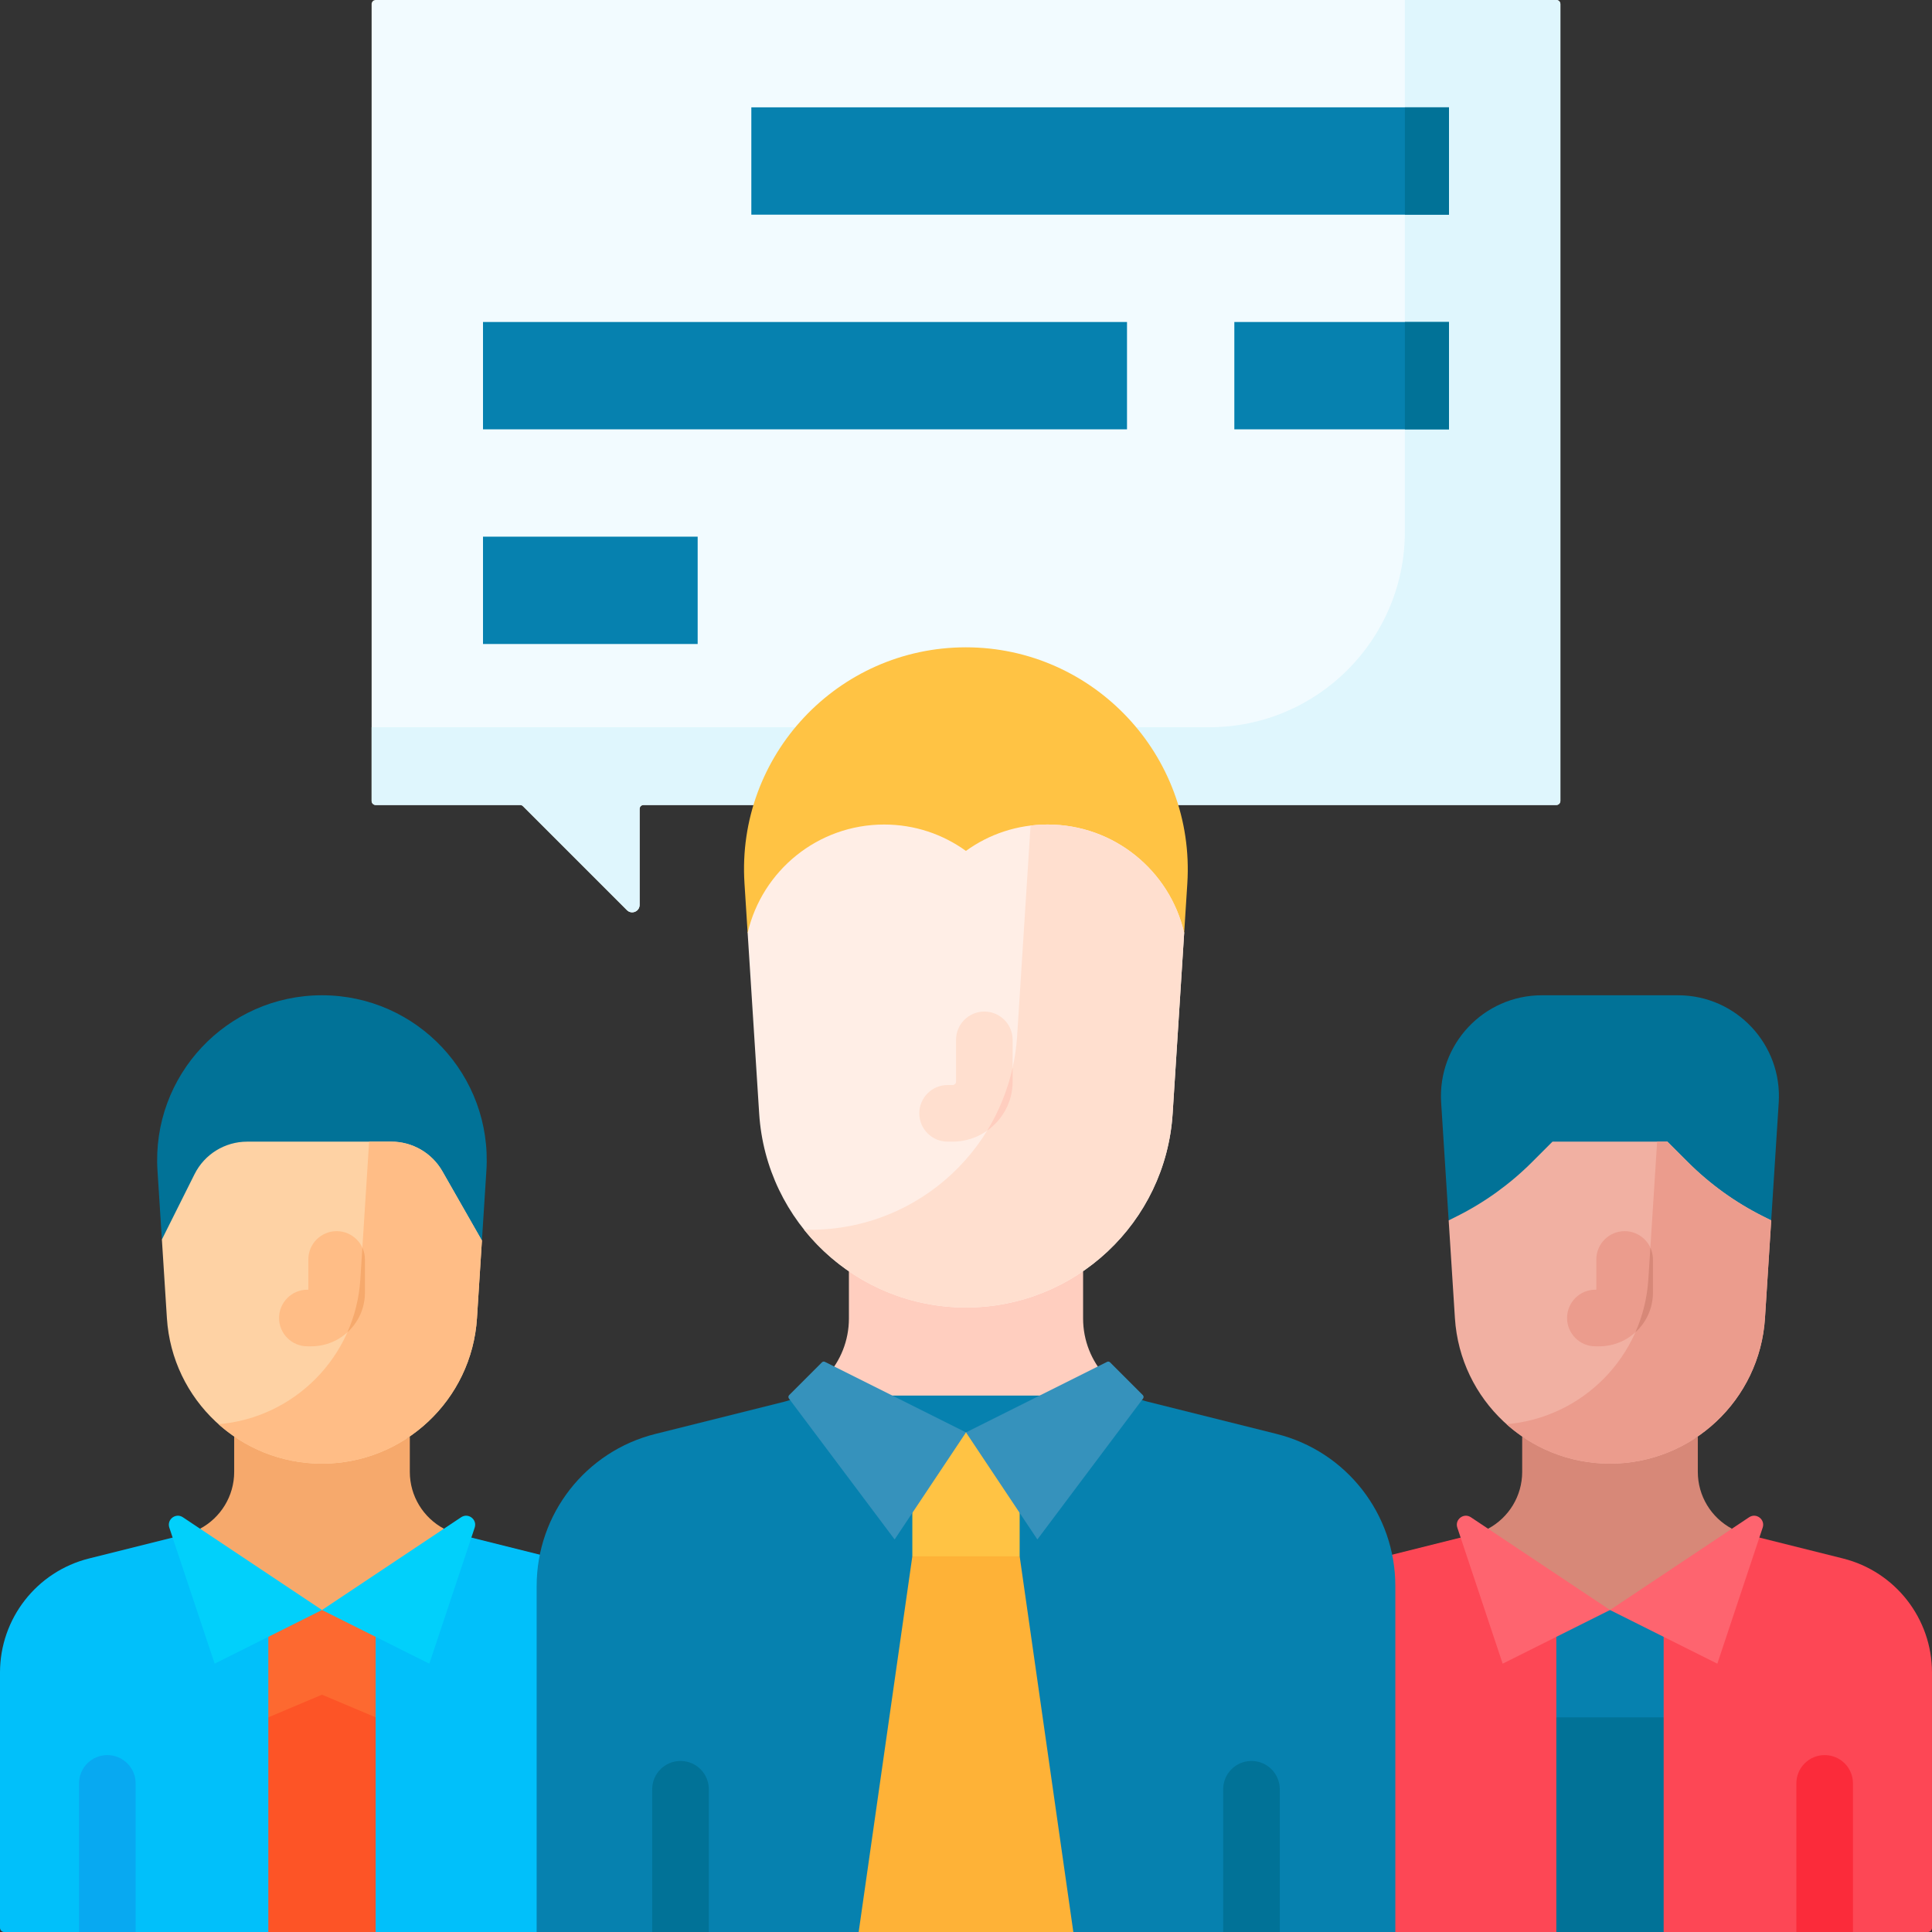
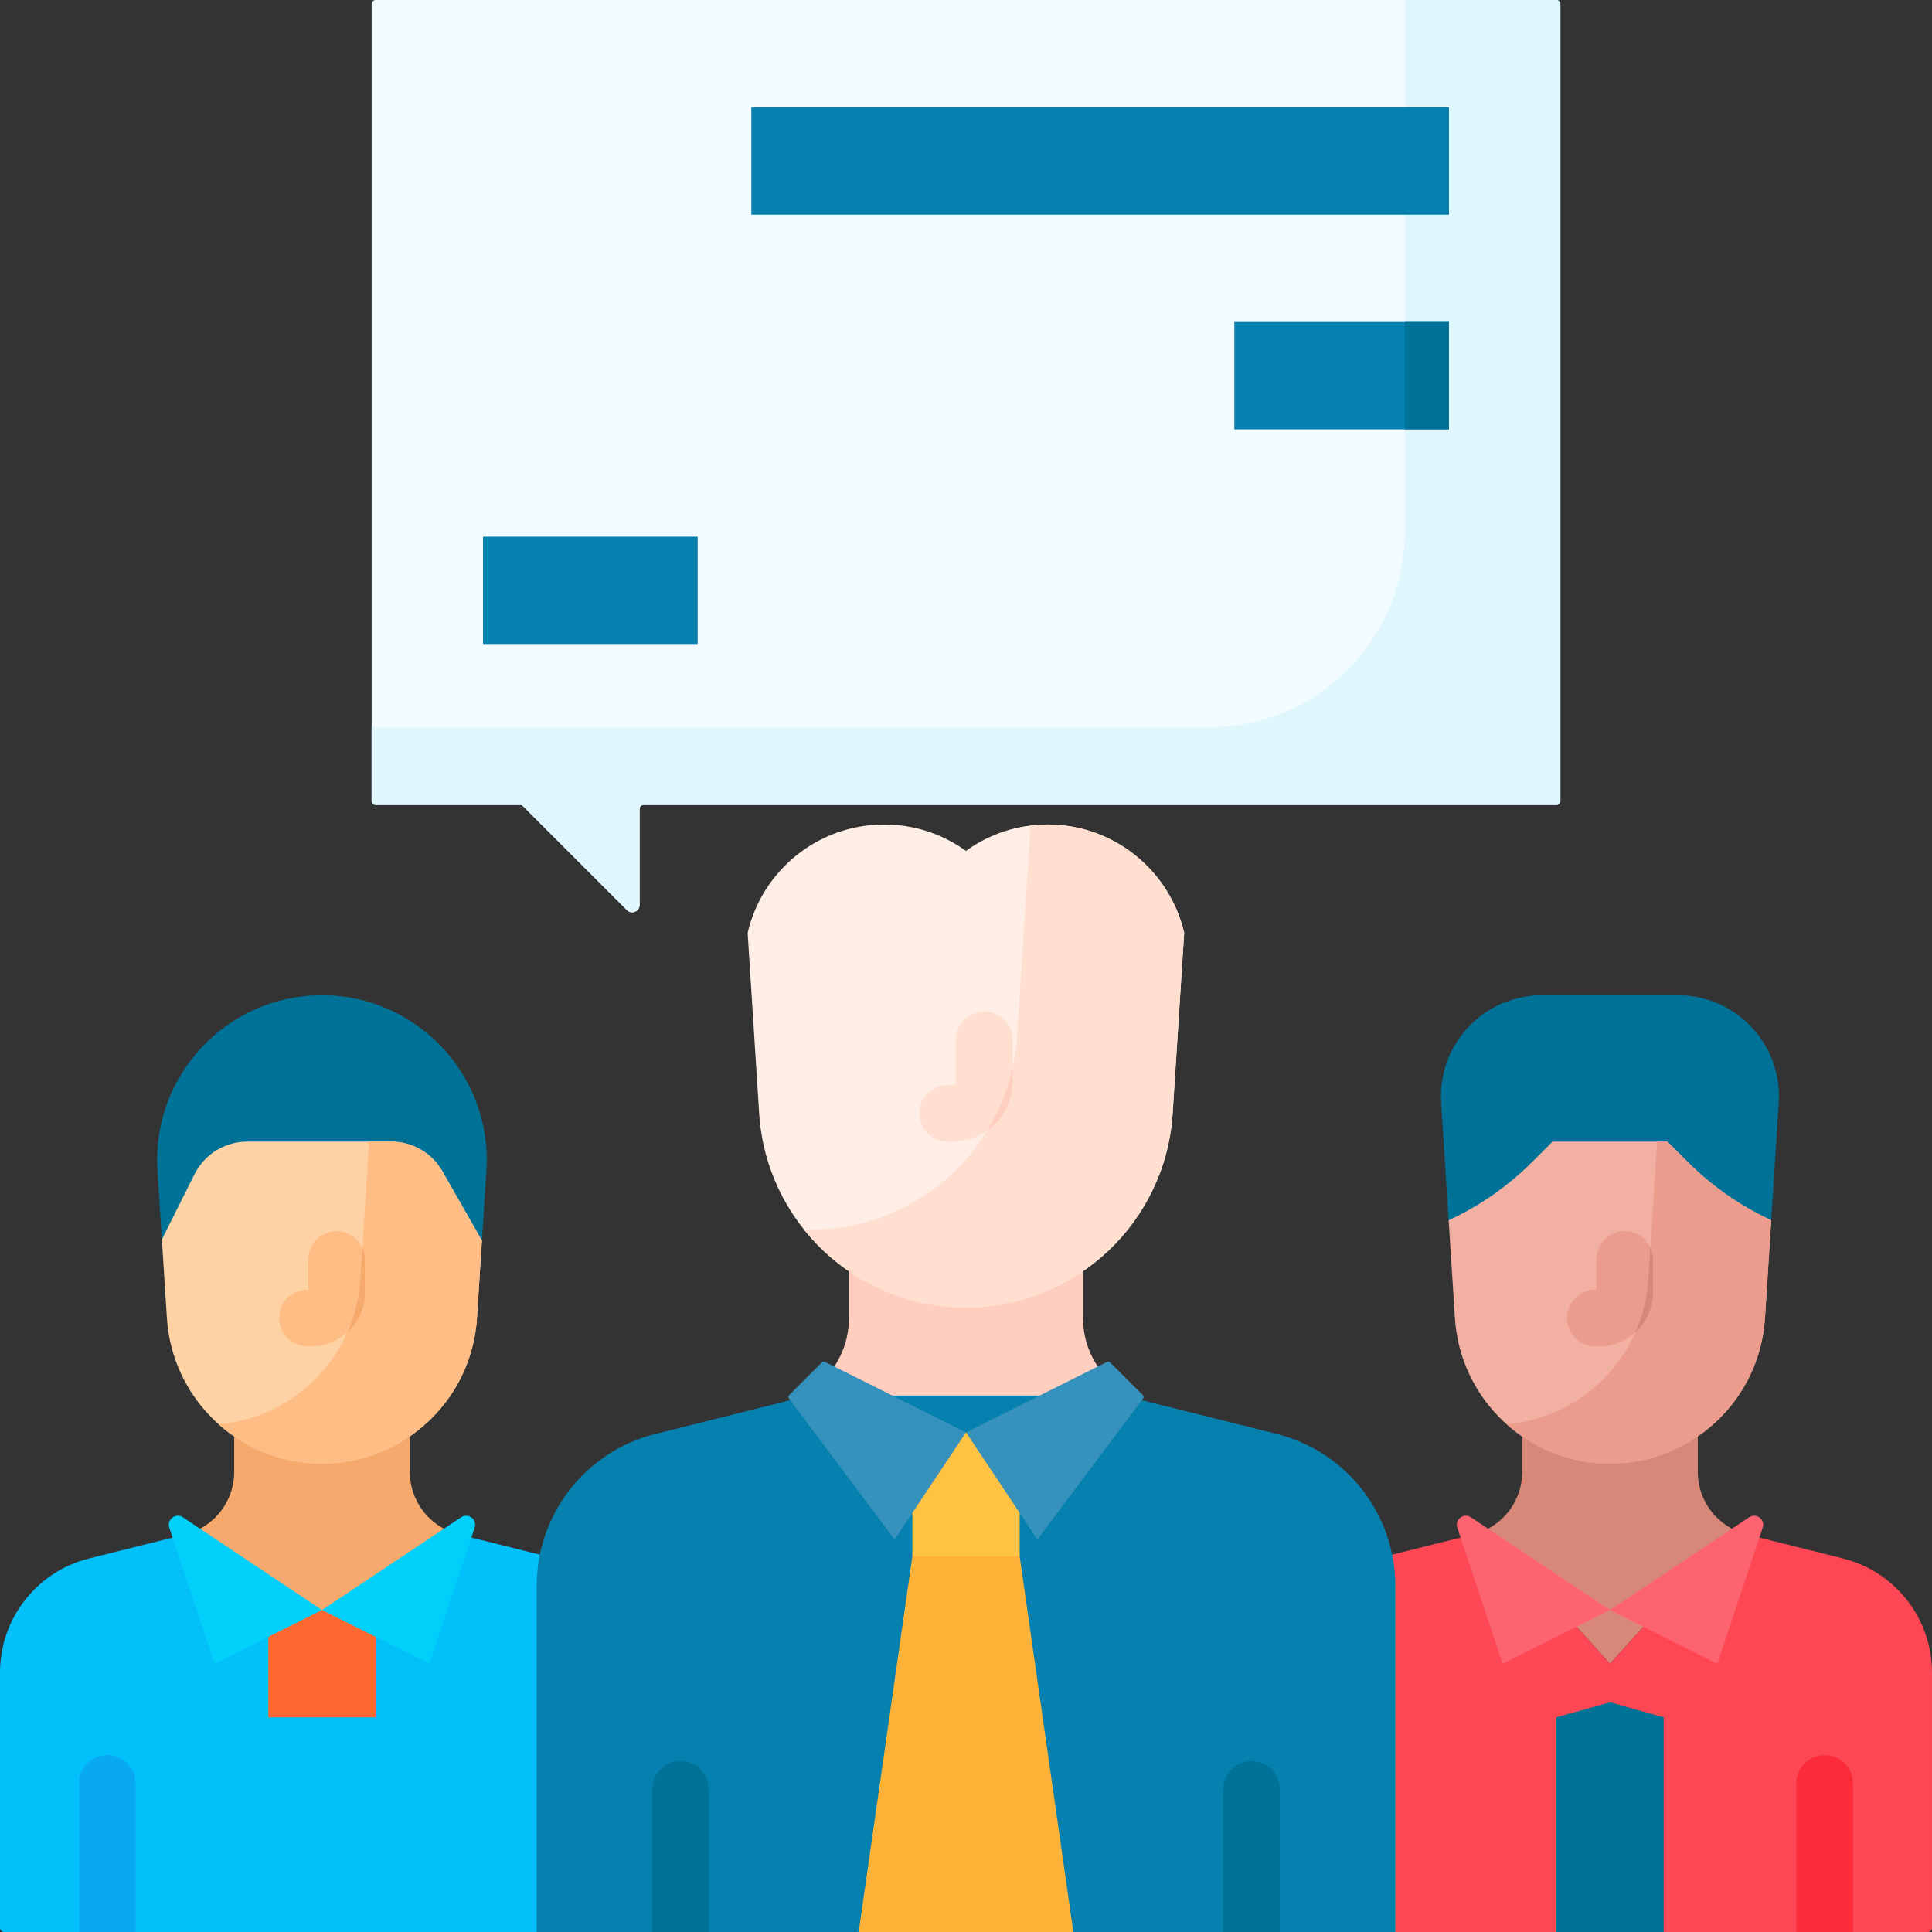
<svg xmlns="http://www.w3.org/2000/svg" id="Capa_1" enable-background="new 0 0 512 512" height="512" viewBox="0 0 512 512" width="512">
  <rect x="0" y="0" width="512" height="512" fill="#333333" stroke="none" />
  <g>
    <path d="m412.445 0h-312.889c-.592 0-1.072.48-1.072 1.072v211.189c0 .592.48 1.072 1.072 1.072h38.292c.276 0 .541.11.736.305l27.56 27.56c1.239 1.239 3.357.361 3.357-1.391v-25.433c0-.575.466-1.041 1.041-1.041h241.903c.592 0 1.072-.48 1.072-1.072v-211.189c0-.592-.48-1.072-1.072-1.072z" fill="#f2fbff" />
    <path d="m412.444 0h-40.136v140.858c0 28.647-23.224 51.871-51.871 51.871h-221.954v19.532c0 .592.48 1.072 1.072 1.072h38.292c.276 0 .541.11.736.305l27.56 27.559c1.239 1.239 3.357.361 3.357-1.391v-25.433c0-.575.466-1.041 1.041-1.041h241.903c.592 0 1.072-.48 1.072-1.072v-211.188c.001-.592-.479-1.072-1.072-1.072z" fill="#dff6fd" />
    <path d="m117.646 405.125c-5.465-2.914-9.04-8.648-9.04-15.061v-9.392c-6.635 4.554-39.91 4.554-46.545 0v9.392c0 6.413-3.575 12.147-9.04 15.061l32.313 35.764z" fill="#f6a96c" />
    <path d="m458.98 405.125c-5.465-2.914-9.04-8.648-9.04-15.061v-9.392c-6.635 4.554-39.91 4.554-46.545 0v9.392c0 6.413-3.575 12.147-9.04 15.061l32.313 35.764z" fill="#d78878" />
    <path d="m293.015 364.796c-3.75-4.092-5.984-9.527-5.984-15.383v-12.523h-62.061v12.522c0 5.856-2.235 11.292-5.985 15.383l37.015 24.264z" fill="#ffcebf" />
-     <path d="m313.818 247.221c.26-4.069.537-8.41.834-13.075 2.166-33.965-24.927-62.599-58.676-62.599-33.947 0-60.841 28.665-58.68 62.543.236 3.695.523 8.203.838 13.128z" fill="#ffc344" />
    <path d="m277.643 218.507c-8.097 0-15.574 2.582-21.667 6.994-6.093-4.411-13.571-6.994-21.667-6.994-17.613 0-32.36 12.259-36.175 28.711 1.026 16.085 2.337 36.626 3.055 47.881 1.844 28.904 25.824 51.403 54.787 51.403s52.943-22.499 54.787-51.403c.718-11.254 2.028-31.794 3.055-47.879-3.816-16.453-18.572-28.713-36.175-28.713z" fill="#ffeee6" />
    <path d="m277.643 218.507c-1.535 0-3.049.093-4.534.274-1.058 16.579-2.713 42.524-3.555 55.714-1.844 28.903-25.825 51.403-54.787 51.403-.563 0-1.124-.01-1.684-.026 10.089 12.612 25.603 20.631 42.892 20.631 28.962 0 52.943-22.499 54.787-51.403.718-11.254 2.028-31.794 3.055-47.879-3.815-16.454-18.571-28.714-36.174-28.714z" fill="#ffdfcf" />
    <path d="m469.389 323.415 1.991-31.203c.983-15.413-11.252-28.454-26.697-28.454h-36.067c-15.444 0-27.68 13.041-26.697 28.454l1.991 31.203z" fill="#017297" />
    <path d="m467.246 322.343c-7.382-3.691-14.121-8.548-19.957-14.384l-5.41-5.41h-30.457l-5.41 5.41c-5.836 5.836-12.575 10.693-19.957 14.384l-2.143 1.072 1.654 25.916c1.383 21.675 19.366 38.548 41.085 38.548 21.719 0 39.702-16.872 41.085-38.547l1.654-25.916z" fill="#f1b0a2" />
    <path d="m467.246 322.343c-7.382-3.691-14.121-8.548-19.957-14.384l-5.41-5.41h-2.722c-.829 12.987-1.618 25.365-2.328 36.48-1.308 20.499-17.464 36.703-37.586 38.4 7.298 6.513 16.917 10.449 27.407 10.449 21.719 0 39.702-16.868 41.085-38.543.514-8.059 1.071-16.783 1.654-25.921z" fill="#eb9c8d" />
    <path d="m127.715 328.76c.382-5.99.779-12.202 1.184-18.552 1.605-25.161-18.369-46.451-43.581-46.451-25.213 0-45.187 21.29-43.582 46.451.398 6.24.788 12.345 1.166 18.271z" fill="#017297" />
    <path d="m103.703 302.549h-38.204c-5.903 0-11.301 3.336-13.941 8.616l-8.657 17.315c.462 7.245.907 14.223 1.33 20.851 1.383 21.675 19.366 38.548 41.085 38.548 21.719 0 39.702-16.872 41.085-38.548.41-6.434.851-13.341 1.312-20.571l-10.476-18.352c-2.771-4.859-7.938-7.859-13.534-7.859z" fill="#fed2a4" />
    <path d="m103.703 302.549h-5.88c-.832 13.047-1.624 25.456-2.328 36.48-1.308 20.499-17.464 36.703-37.586 38.4 7.298 6.513 16.916 10.449 27.407 10.449 21.719 0 39.702-16.872 41.085-38.548.41-6.434.851-13.341 1.312-20.571l-10.476-18.352c-2.771-4.858-7.938-7.858-13.534-7.858z" fill="#ffbd86" />
    <path d="m147.069 413.01-25.53-6.383c-1.379-.345-2.681-.856-3.892-1.502l-32.313 35.764-32.313-35.764c-1.211.646-2.513 1.157-3.892 1.502l-25.531 6.383c-13.869 3.467-23.598 15.928-23.598 30.223v67.653c0 .616.499 1.114 1.113 1.114h169.553v-68.767c.001-14.295-9.729-26.756-23.597-30.223z" fill="#01c0fa" />
    <path d="m488.402 413.01-25.53-6.383c-1.379-.345-2.681-.856-3.892-1.502l-32.313 35.764-32.313-35.764c-1.211.646-2.513 1.157-3.892 1.502l-25.531 6.383c-13.869 3.467-23.598 15.928-23.598 30.224v68.766h169.553c.615 0 1.113-.499 1.113-1.113v-67.653c.001-14.296-9.728-26.757-23.597-30.224z" fill="#fd4755" />
    <path d="m440.889 455.111-14.222-4-14.222 4v56.889h28.444z" fill="#017297" />
    <path d="m71.111 426.667h28.444v28.444h-28.444z" fill="#fd6930" />
-     <path d="m99.556 455.111-14.223-6-14.222 6v56.889h28.445z" fill="#fd5426" />
    <path d="m44.871 404.835 12.018 36.054 28.444-14.222-36.867-24.578c-1.894-1.263-4.315.586-3.595 2.746z" fill="#01d0fb" />
    <path d="m125.796 404.835-12.018 36.054-28.444-14.222 36.867-24.578c1.894-1.263 4.315.586 3.595 2.746z" fill="#01d0fb" />
-     <path d="m412.445 426.667h28.444v28.444h-28.444z" fill="#0681af" />
    <path d="m386.204 404.835 12.018 36.054 28.444-14.222-36.866-24.578c-1.895-1.263-4.316.586-3.596 2.746z" fill="#fe646f" />
    <path d="m467.129 404.835-12.018 36.054-28.444-14.222 36.867-24.578c1.894-1.263 4.315.586 3.595 2.746z" fill="#fe646f" />
    <path d="m338.314 380.007-34.04-8.51c-1.178-.295-2.315-.678-3.405-1.142-.374-.159-1.107-.507-1.107-.507h-87.524c-.363.178-.732.347-1.107.507-1.09.464-2.227.847-3.405 1.142l-34.041 8.51c-18.492 4.623-31.464 21.238-31.464 40.298v91.689h227.556v-91.689c.001-19.061-12.972-35.676-31.463-40.298z" fill="#0681af" />
    <path d="m270.222 412.445-14.229-10-14.215 10-14.222 99.555h56.889z" fill="#feb237" />
    <path d="m241.778 379.602h28.444v32.843h-28.444z" fill="#ffc344" />
    <path d="m199.111 28.445h184.889v28.444h-184.889z" fill="#0681af" />
-     <path d="m372.308 28.445h11.692v28.444h-11.692z" fill="#017297" />
    <path d="m128 142.222h56.889v28.444h-56.889z" fill="#0681af" />
    <path d="m327.111 85.333h56.889v28.445h-56.889z" fill="#0681af" />
    <path d="m372.308 85.333h11.692v28.445h-11.692z" fill="#017297" />
-     <path d="m128 85.333h170.667v28.445h-170.667z" fill="#0681af" />
    <path d="m218.613 360.908 37.387 18.694-18.914 28.371-28.01-37.347c-.207-.276-.18-.663.064-.907l8.683-8.683c.209-.208.527-.26.79-.128z" fill="#3692bc" />
    <path d="m293.387 360.908-37.387 18.694 18.914 28.371 28.01-37.347c.207-.276.18-.663-.064-.907l-8.683-8.683c-.208-.208-.526-.26-.79-.128z" fill="#3692bc" />
    <path d="m476.056 512v-39.384c0-4.142 3.357-7.5 7.5-7.5s7.5 3.358 7.5 7.5v39.384z" fill="#fb2b3a" />
    <path d="m20.944 512v-39.384c0-4.142 3.357-7.5 7.5-7.5s7.5 3.358 7.5 7.5v39.384z" fill="#08a9f1" />
    <path d="m82.499 356.784h-1.044c-4.143 0-7.5-3.358-7.5-7.5s3.357-7.5 7.5-7.5h.257v-8.015c0-4.142 3.357-7.5 7.5-7.5s7.5 3.358 7.5 7.5v8.802c0 7.837-6.376 14.213-14.213 14.213z" fill="#ffbd86" />
    <path d="m96.712 342.571v-8.802c0-1.116-.244-2.174-.681-3.126-.183 2.872-.362 5.671-.535 8.386-.318 4.985-1.514 9.716-3.432 14.046 2.854-2.601 4.648-6.347 4.648-10.504z" fill="#f6a96c" />
    <path d="m172.844 511.994v-37.822c0-4.142 3.357-7.5 7.5-7.5s7.5 3.358 7.5 7.5v37.822z" fill="#017297" />
    <path d="m324.156 511.994v-37.822c0-4.142 3.357-7.5 7.5-7.5s7.5 3.358 7.5 7.5v37.822z" fill="#017297" />
    <path d="m252.436 302.546h-1.311c-4.143 0-7.5-3.358-7.5-7.5s3.357-7.5 7.5-7.5h1.311c.51 0 .925-.415.925-.925v-11.047c0-4.142 3.357-7.5 7.5-7.5s7.5 3.358 7.5 7.5v11.047c-.001 8.781-7.144 15.925-15.925 15.925z" fill="#ffdfcf" />
    <path d="m261.621 299.623c4.075-2.887 6.739-7.639 6.739-13.002v-3.695c-1.33 6.004-3.636 11.626-6.739 16.697z" fill="#ffcebf" />
    <path d="m423.832 356.784h-1.044c-4.143 0-7.5-3.358-7.5-7.5s3.357-7.5 7.5-7.5h.258v-8.015c0-4.142 3.357-7.5 7.5-7.5s7.5 3.358 7.5 7.5v8.802c0 7.837-6.376 14.213-14.214 14.213z" fill="#eb9c8d" />
    <path d="m438.046 342.571v-8.802c0-1.116-.244-2.176-.682-3.128-.183 2.865-.362 5.665-.535 8.388-.318 4.986-1.515 9.717-3.433 14.048 2.855-2.602 4.65-6.348 4.65-10.506z" fill="#d78878" />
  </g>
</svg>